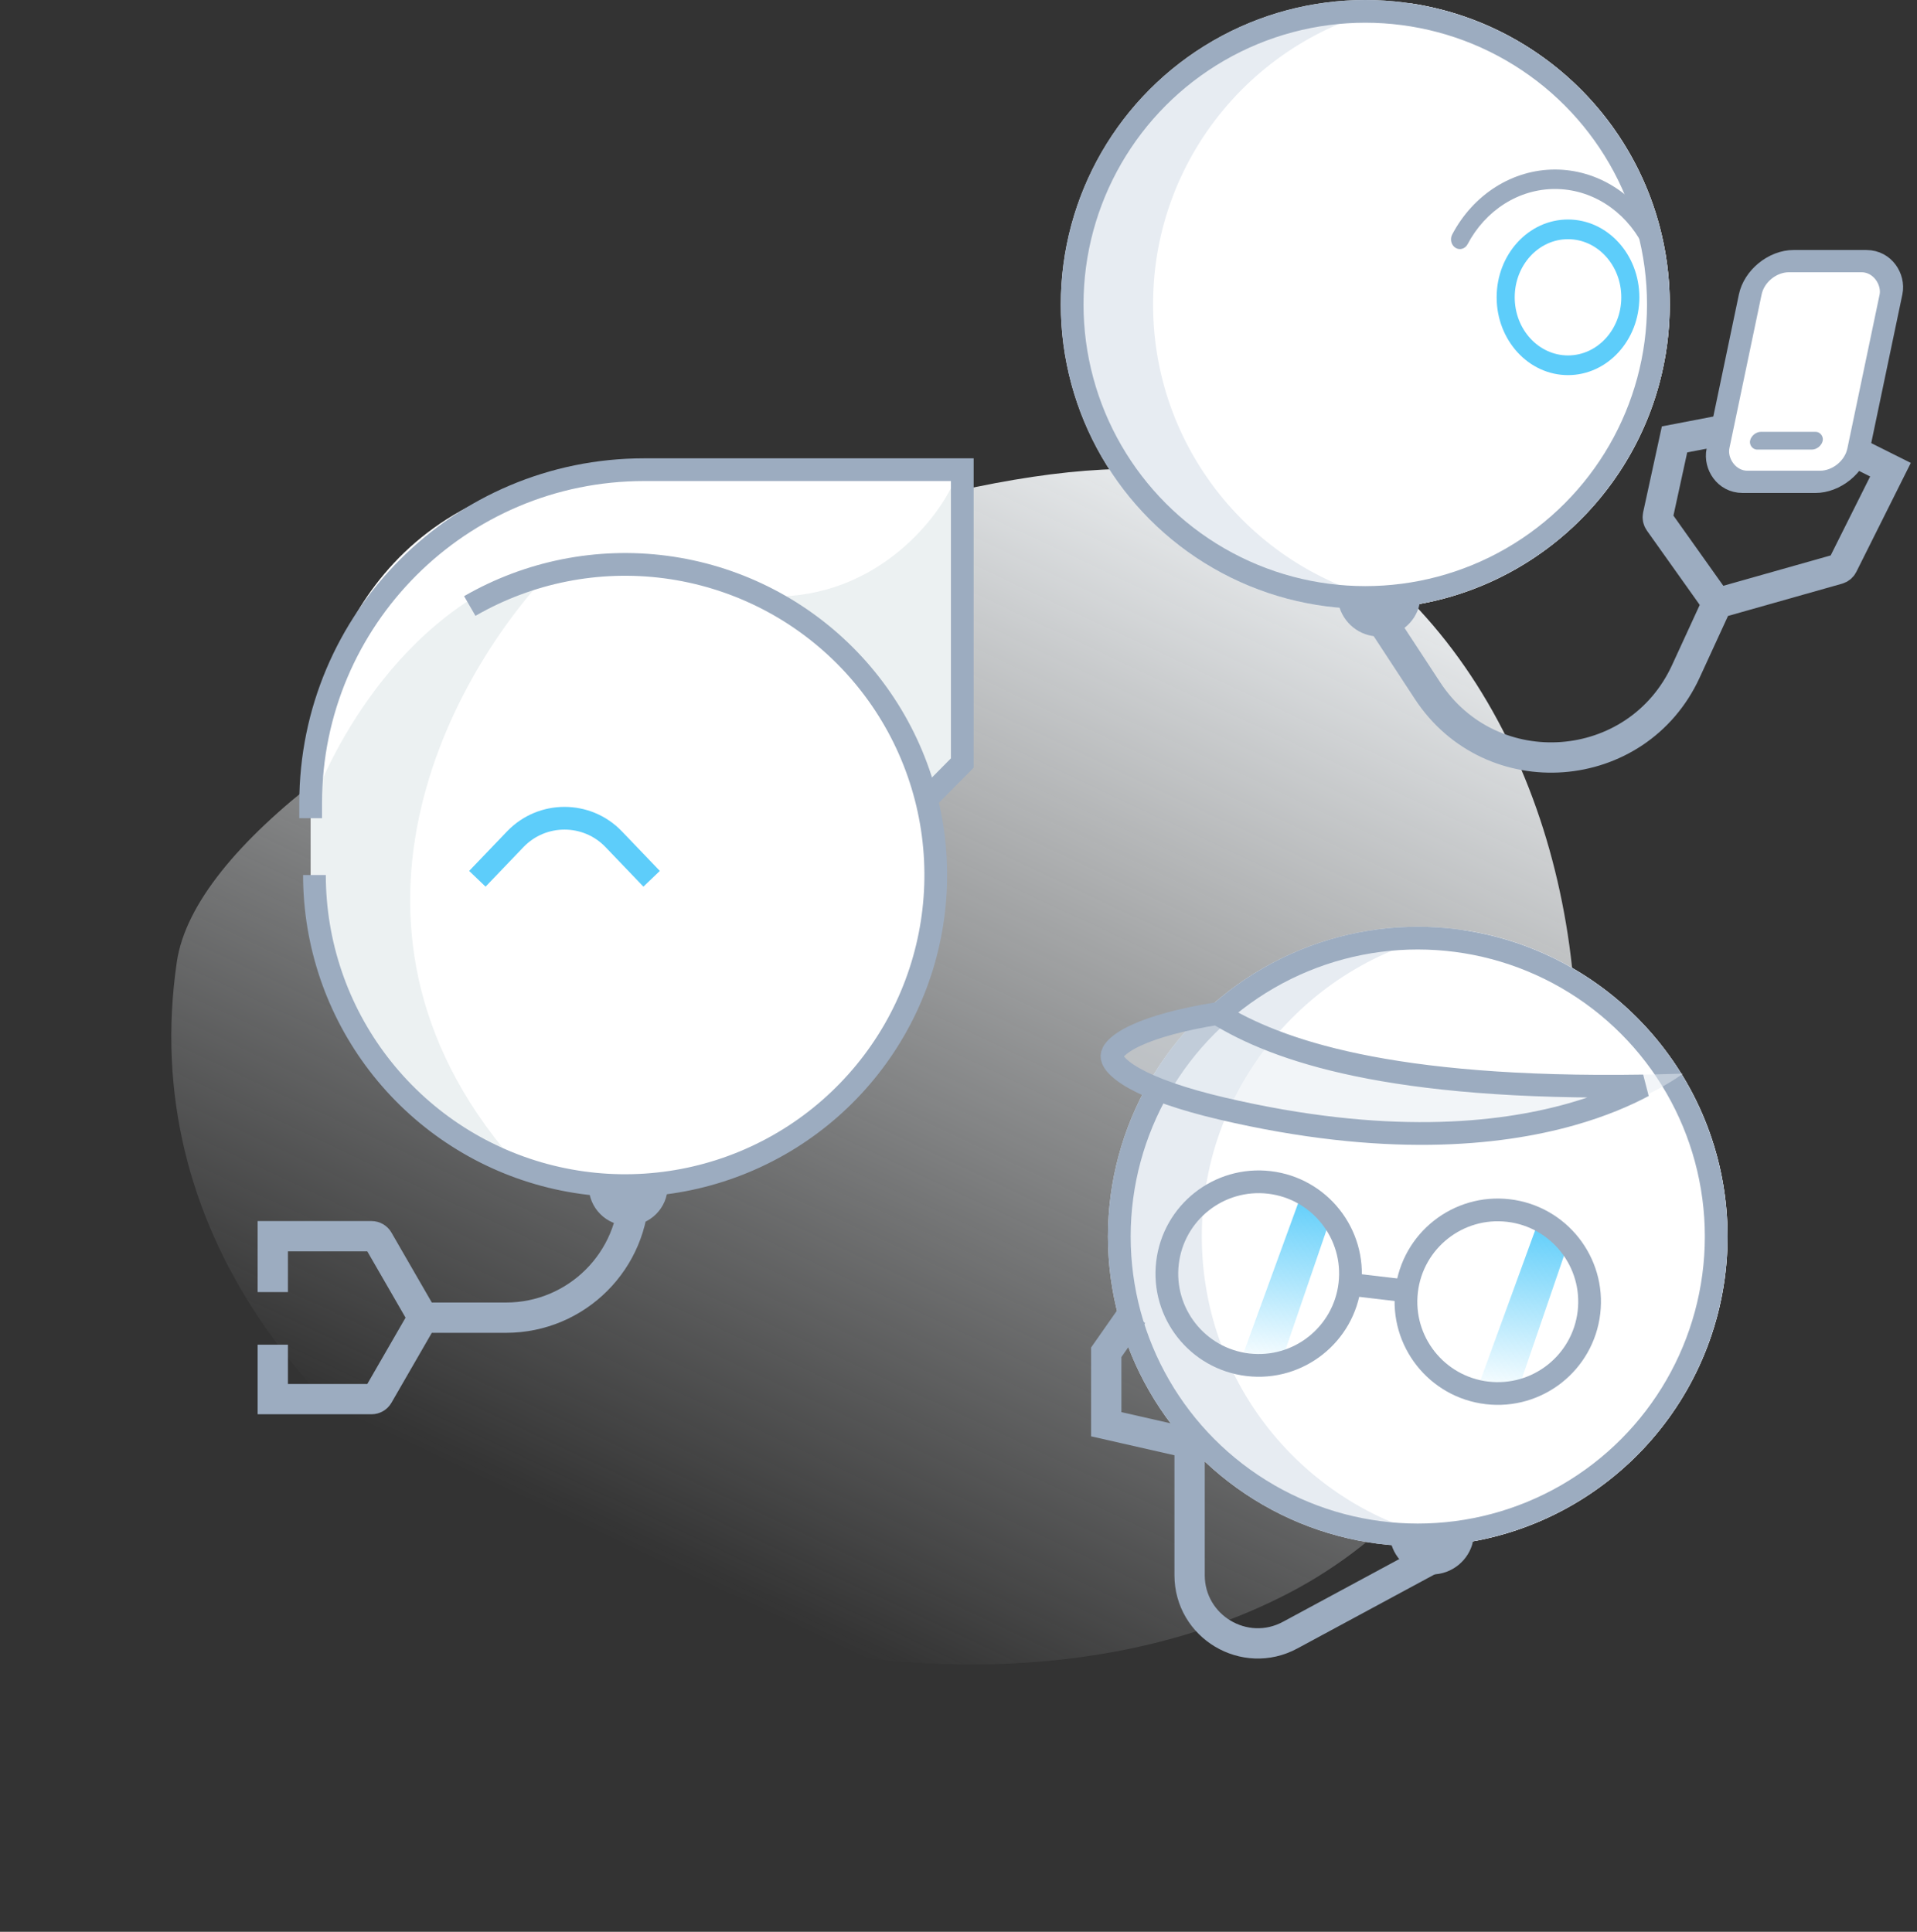
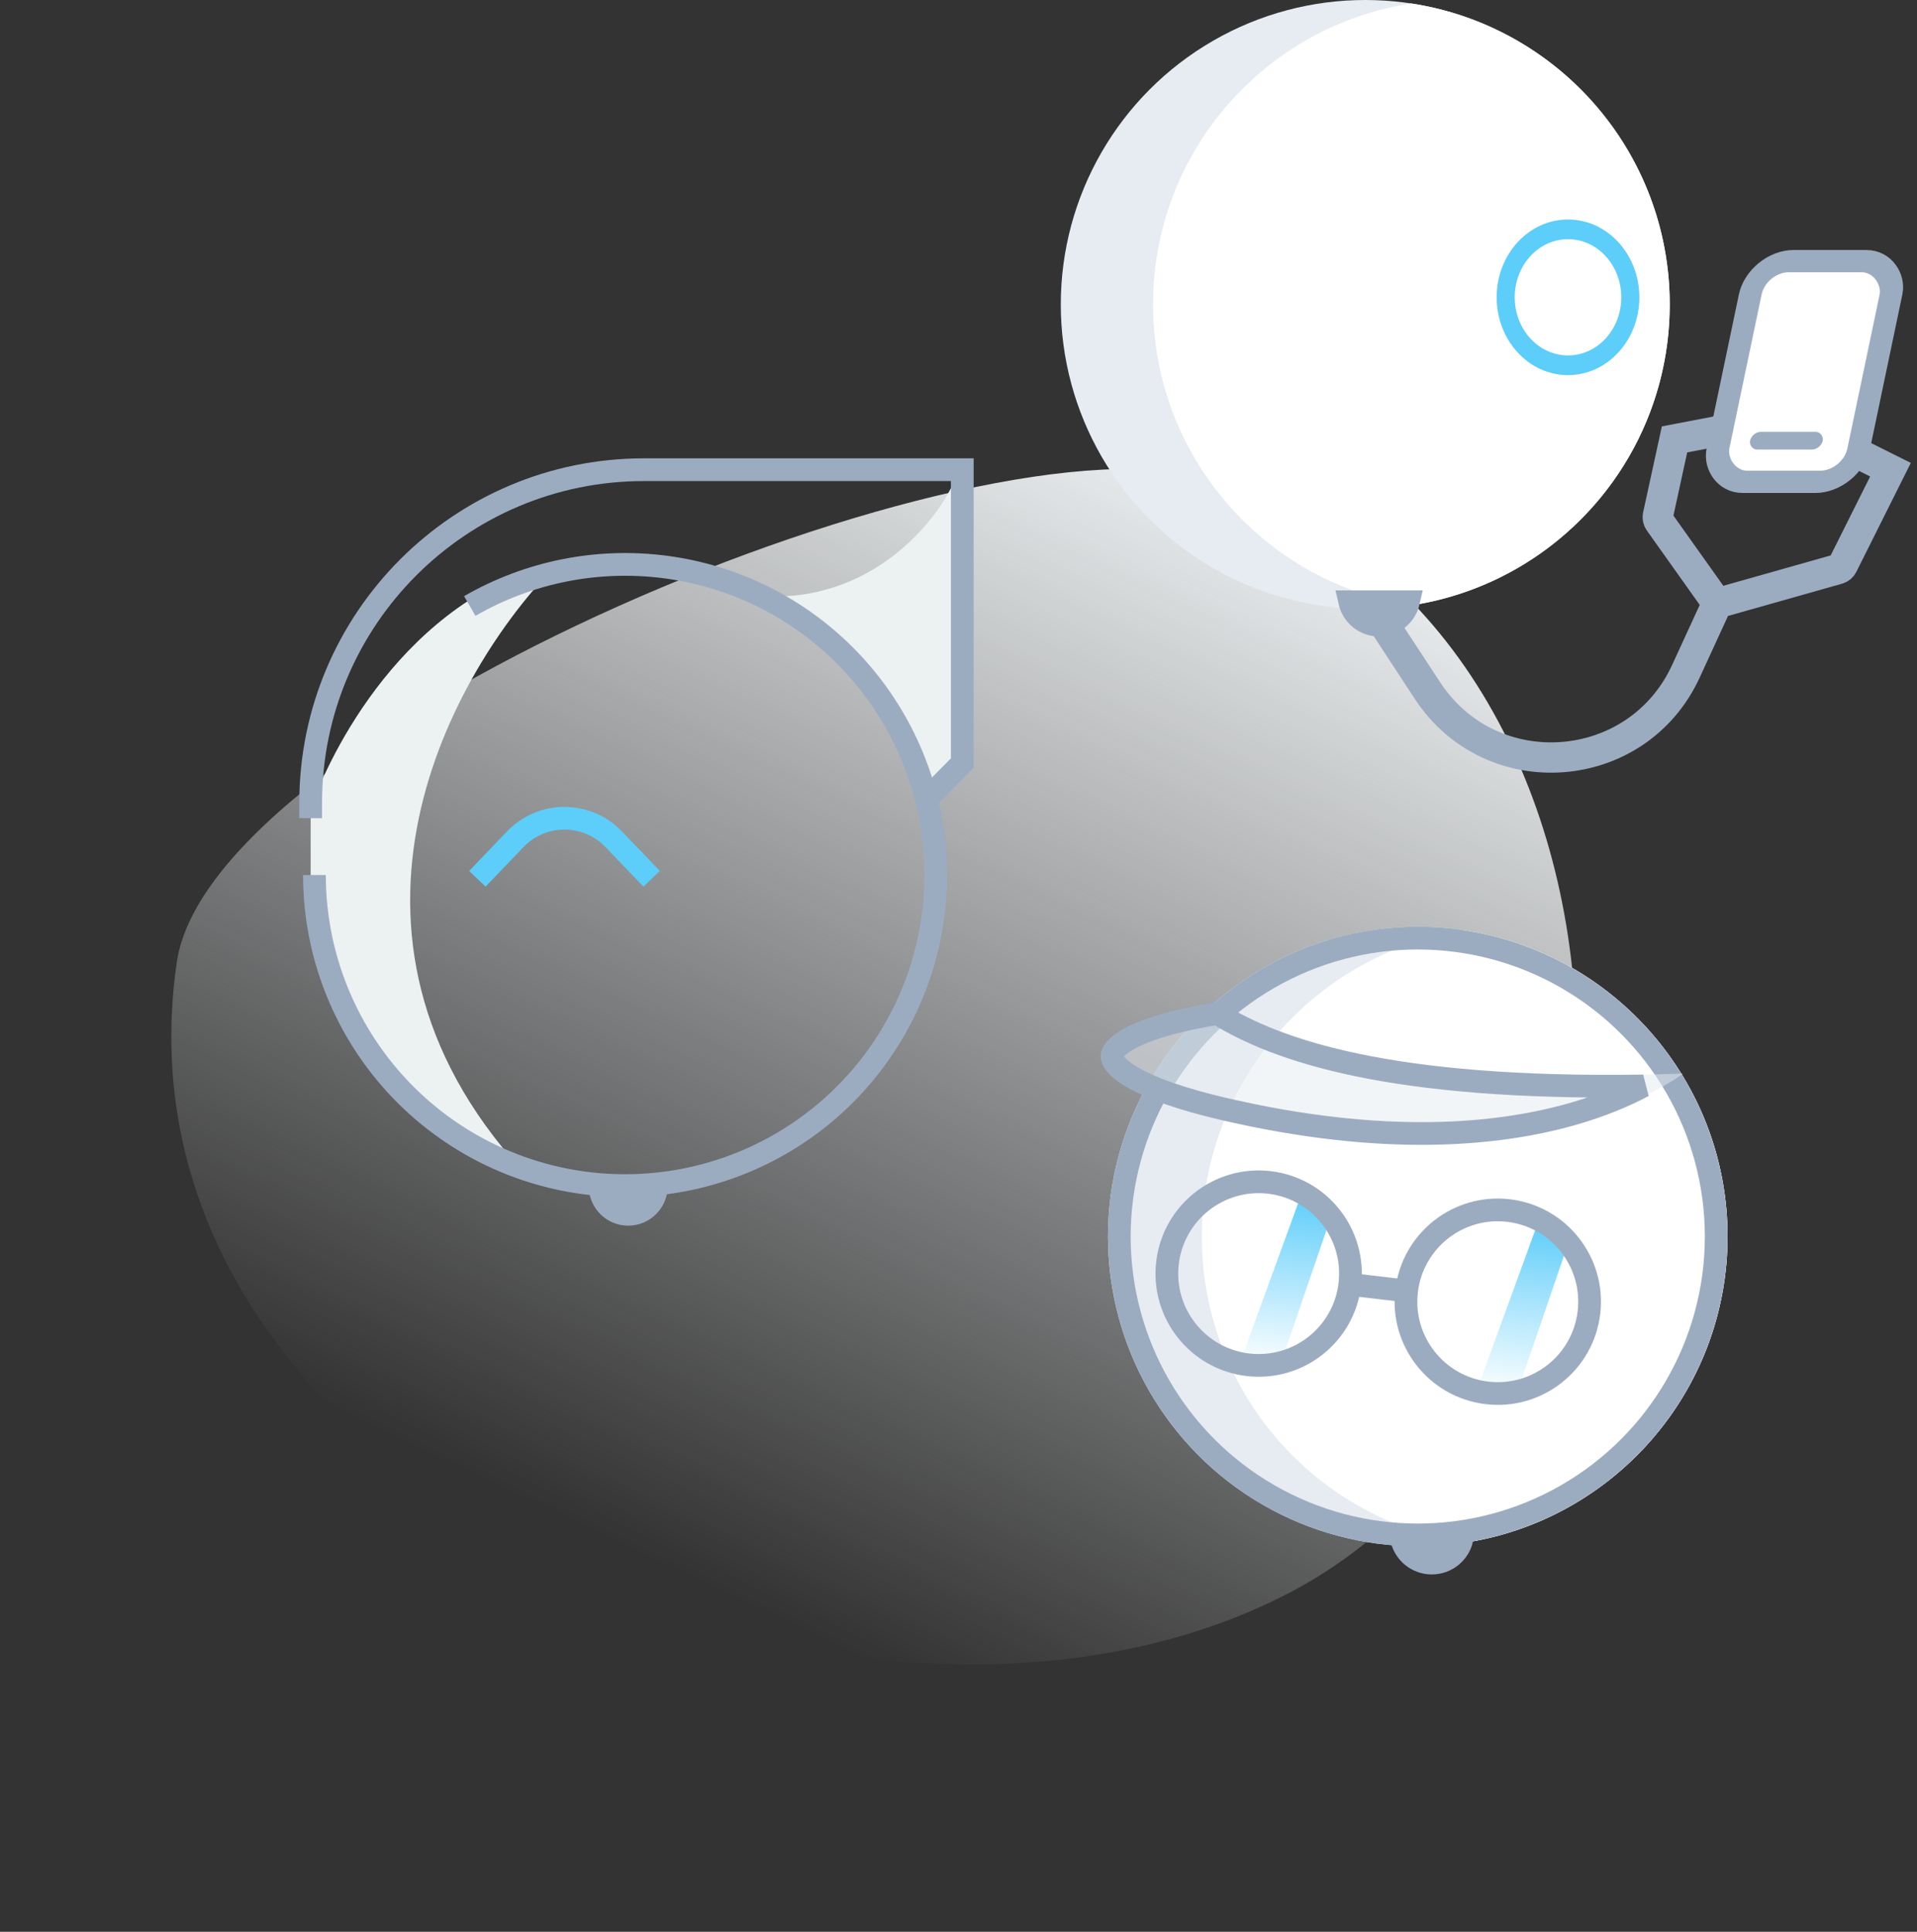
<svg xmlns="http://www.w3.org/2000/svg" width="253" height="255" viewBox="0 0 253 255" fill="none">
  <rect x="0" y="0" width="253" height="255" fill="#333333" stroke="none" />
  <path fill-rule="evenodd" clip-rule="evenodd" d="M160.085 63.297C128.887 53.633 27.827 96.211 23.335 126.988C13.085 197.227 113.86 239.737 170.263 210.197C223.305 182.419 221.055 82.185 160.085 63.297Z" fill="url(#paint0_linear)" />
-   <path d="M41.059 105.3V119.4L45.462 134.797C50.843 142.198 65.748 157 82.317 157C103.028 157 112.486 144.034 119.498 134.797C125.108 127.406 124.336 111.405 123.249 104.328L127 100.6V63H73.022C45.755 68.575 40.352 93.523 41.059 105.3Z" fill="white" />
  <path d="M67.583 153C40.45 121.503 60.556 87.21 74 74C53.257 78.973 43.357 99.857 41 106.764V115.961C43.829 140.516 59.901 150.885 67.583 153Z" fill="#ECF1F2" />
  <path d="M102 78.743C115.402 78.846 123.392 68.957 125.711 64L127 99.897L122.747 104C118.314 90.974 107.069 81.735 102 78.743Z" fill="#ECF1F2" />
  <path d="M41.5 115.5C41.5 124.526 44.478 133.299 49.972 140.459C55.467 147.62 63.17 152.767 71.888 155.103C80.606 157.439 89.852 156.833 98.19 153.379C106.528 149.925 113.494 143.816 118.007 136C122.52 128.184 124.327 119.097 123.149 110.148C121.971 101.2 117.873 92.891 111.491 86.509C105.109 80.127 96.8 76.029 87.852 74.851C78.903 73.673 69.816 75.48 62 79.993" stroke="#9CACC0" stroke-width="3" />
  <path d="M63 116L68.002 110.78C71.545 107.083 77.455 107.083 80.998 110.78L86 116" stroke="#5DCDFA" stroke-width="3" />
  <path d="M41 108V106C41 81.7 60.699 62 85 62L127 62V100.719L122.418 105.349" stroke="#9CACC0" stroke-width="3" />
  <path d="M78.201 156.5H87.617V156.579C87.617 159.179 85.509 161.287 82.909 161.287C80.309 161.287 78.201 159.179 78.201 156.579V156.5Z" fill="#9CACC0" stroke="#9CACC0" />
-   <path d="M83.678 157.044V157.044C83.678 166.371 76.117 173.932 66.79 173.932L55.833 173.932M55.833 173.932L49.927 163.695C49.743 163.377 49.403 163.181 49.036 163.181H36V170.556M55.833 173.932L49.927 184.169C49.743 184.487 49.403 184.683 49.036 184.683H36V177.5" stroke="#9CACC0" stroke-width="4" />
  <rect x="1.192" y="1.468" width="18.575" height="29.762" rx="4.5" transform="matrix(1 0 -0.205 0.979 231.023 33.031)" fill="white" stroke="#9CACC0" stroke-width="3" />
  <rect width="9.589" height="2.397" rx="1.199" transform="matrix(1 0 -0.205 0.979 231.214 57)" fill="#9CACC0" />
  <circle r="40.184" transform="matrix(-1 0 0 1 180.184 40.184)" fill="#E7ECF2" />
  <path fill-rule="evenodd" clip-rule="evenodd" d="M186.272 79.909C166.969 76.975 152.177 60.306 152.177 40.184C152.177 20.06 166.969 3.392 186.272 0.458C205.576 3.392 220.367 20.06 220.367 40.184C220.367 60.306 205.576 76.975 186.272 79.909Z" fill="white" />
-   <circle r="38.684" transform="matrix(-1 0 0 1 180.184 40.184)" stroke="#9CACC0" stroke-width="3" />
  <path fill-rule="evenodd" clip-rule="evenodd" d="M206.94 46.917C210.824 46.917 213.973 43.482 213.973 39.245C213.973 35.008 210.824 31.573 206.94 31.573C203.056 31.573 199.907 35.008 199.907 39.245C199.907 43.482 203.056 46.917 206.94 46.917ZM206.94 49.517C212.14 49.517 216.356 44.918 216.356 39.245C216.356 33.572 212.14 28.974 206.94 28.974C201.74 28.974 197.524 33.572 197.524 39.245C197.524 44.918 201.74 49.517 206.94 49.517Z" fill="#5DCDFA" />
-   <path fill-rule="evenodd" clip-rule="evenodd" d="M198.562 26.9C196.538 28.18 194.856 30.021 193.687 32.238C193.363 32.852 192.646 33.062 192.085 32.708C191.525 32.353 191.332 31.568 191.656 30.954C193.031 28.346 195.009 26.181 197.39 24.676C199.771 23.17 202.472 22.378 205.222 22.378C207.972 22.378 210.673 23.17 213.054 24.676C215.436 26.181 217.413 28.346 218.788 30.954C219.112 31.568 218.92 32.353 218.359 32.708C217.798 33.062 217.081 32.852 216.757 32.238C215.588 30.021 213.907 28.18 211.882 26.9C209.857 25.619 207.56 24.946 205.222 24.946C202.884 24.946 200.587 25.619 198.562 26.9Z" fill="#9CACC0" />
  <path d="M182.228 81.748L188.394 91.16C196.812 104.008 216.079 102.57 222.496 88.615L226.626 79.633M226.626 79.633L218.976 68.869C218.809 68.633 218.748 68.338 218.81 68.055L221 58L226.626 56.921M226.626 79.633L242.564 75.124C242.842 75.045 243.075 74.853 243.204 74.594L249.5 62L244.5 59.5" stroke="#9CACC0" stroke-width="4" />
  <path d="M182.011 82.52C183.902 82.52 185.485 81.201 185.89 79.432H178.131C178.536 81.201 180.119 82.52 182.011 82.52Z" fill="#9CACC0" stroke="#9CACC0" stroke-width="3" />
  <circle r="40.889" transform="matrix(-1 0 0 1 187.111 163.221)" fill="#E7ECF2" />
  <path fill-rule="evenodd" clip-rule="evenodd" d="M193.305 203.644C173.663 200.658 158.612 183.697 158.612 163.221C158.612 142.744 173.663 125.783 193.305 122.798C212.948 125.783 227.999 142.744 227.999 163.221C227.999 183.697 212.948 200.658 193.305 203.644Z" fill="white" />
  <circle r="39.389" transform="matrix(-1 0 0 1 187.111 163.221)" stroke="#9CACC0" stroke-width="3" />
  <circle cx="202.664" cy="173.654" r="13.617" transform="rotate(6.711 202.664 173.654)" fill="white" />
  <path d="M202.977 161.38L207.12 163.683L200.396 183.314L195.408 182.137L202.977 161.38Z" fill="url(#paint1_linear)" />
  <path d="M171.733 157.704L175.876 160.007L169.152 179.638L164.164 178.462L171.733 157.704Z" fill="url(#paint2_linear)" />
  <circle cx="197.672" cy="171.826" r="12.117" transform="rotate(6.711 197.672 171.826)" stroke="#9CACC0" stroke-width="3" />
  <circle cx="166.115" cy="168.115" r="12.117" transform="rotate(6.711 166.115 168.115)" stroke="#9CACC0" stroke-width="3" />
  <path d="M178.288 169.546L185.501 170.395" stroke="#9CACC0" stroke-width="3" />
  <path d="M222.114 141.719C184.16 142.929 168.803 138.026 161.067 133.088C140.636 136.278 139.762 141.605 161.066 147.266C201.132 157.911 222.114 141.719 222.114 141.719Z" fill="#E7ECF2" fill-opacity="0.5" />
  <path d="M149.957 136.653C152.32 135.561 155.877 134.564 160.644 133.788C168.49 138.632 183.295 143.874 216.884 143.346C214.645 144.542 211.483 145.937 207.324 147.108C197.698 149.817 182.669 151.341 161.307 146.337C156 145.094 152.194 143.729 149.767 142.38C148.552 141.704 147.756 141.072 147.285 140.523C146.823 139.984 146.743 139.612 146.754 139.386C146.764 139.156 146.879 138.789 147.384 138.288C147.896 137.78 148.728 137.22 149.957 136.653Z" stroke="#9CACC0" stroke-width="3" />
  <path d="M188.966 206.327C190.915 206.327 192.544 204.96 192.947 203.132H184.986C185.388 204.96 187.017 206.327 188.966 206.327Z" fill="#9CACC0" stroke="#9CACC0" stroke-width="3" />
-   <path d="M188.5 206L170.274 215.836C164.278 219.072 157 214.73 157 207.916V190.5L146 188V178.5L149.5 173.5" stroke="#9CACC0" stroke-width="4" />
  <defs>
    <linearGradient id="paint0_linear" x1="155.795" y1="52.817" x2="84.096" y2="204.902" gradientUnits="userSpaceOnUse">
      <stop stop-color="#F3F6F8" />
      <stop offset="1" stop-color="#F3F6F8" stop-opacity="0" />
    </linearGradient>
    <linearGradient id="paint1_linear" x1="205.071" y1="161.417" x2="202.32" y2="184.797" gradientUnits="userSpaceOnUse">
      <stop stop-color="#5DCDFA" />
      <stop offset="1" stop-color="#5DCDFA" stop-opacity="0" />
    </linearGradient>
    <linearGradient id="paint2_linear" x1="173.827" y1="157.741" x2="171.076" y2="181.121" gradientUnits="userSpaceOnUse">
      <stop stop-color="#5DCDFA" />
      <stop offset="1" stop-color="#5DCDFA" stop-opacity="0" />
    </linearGradient>
  </defs>
</svg>